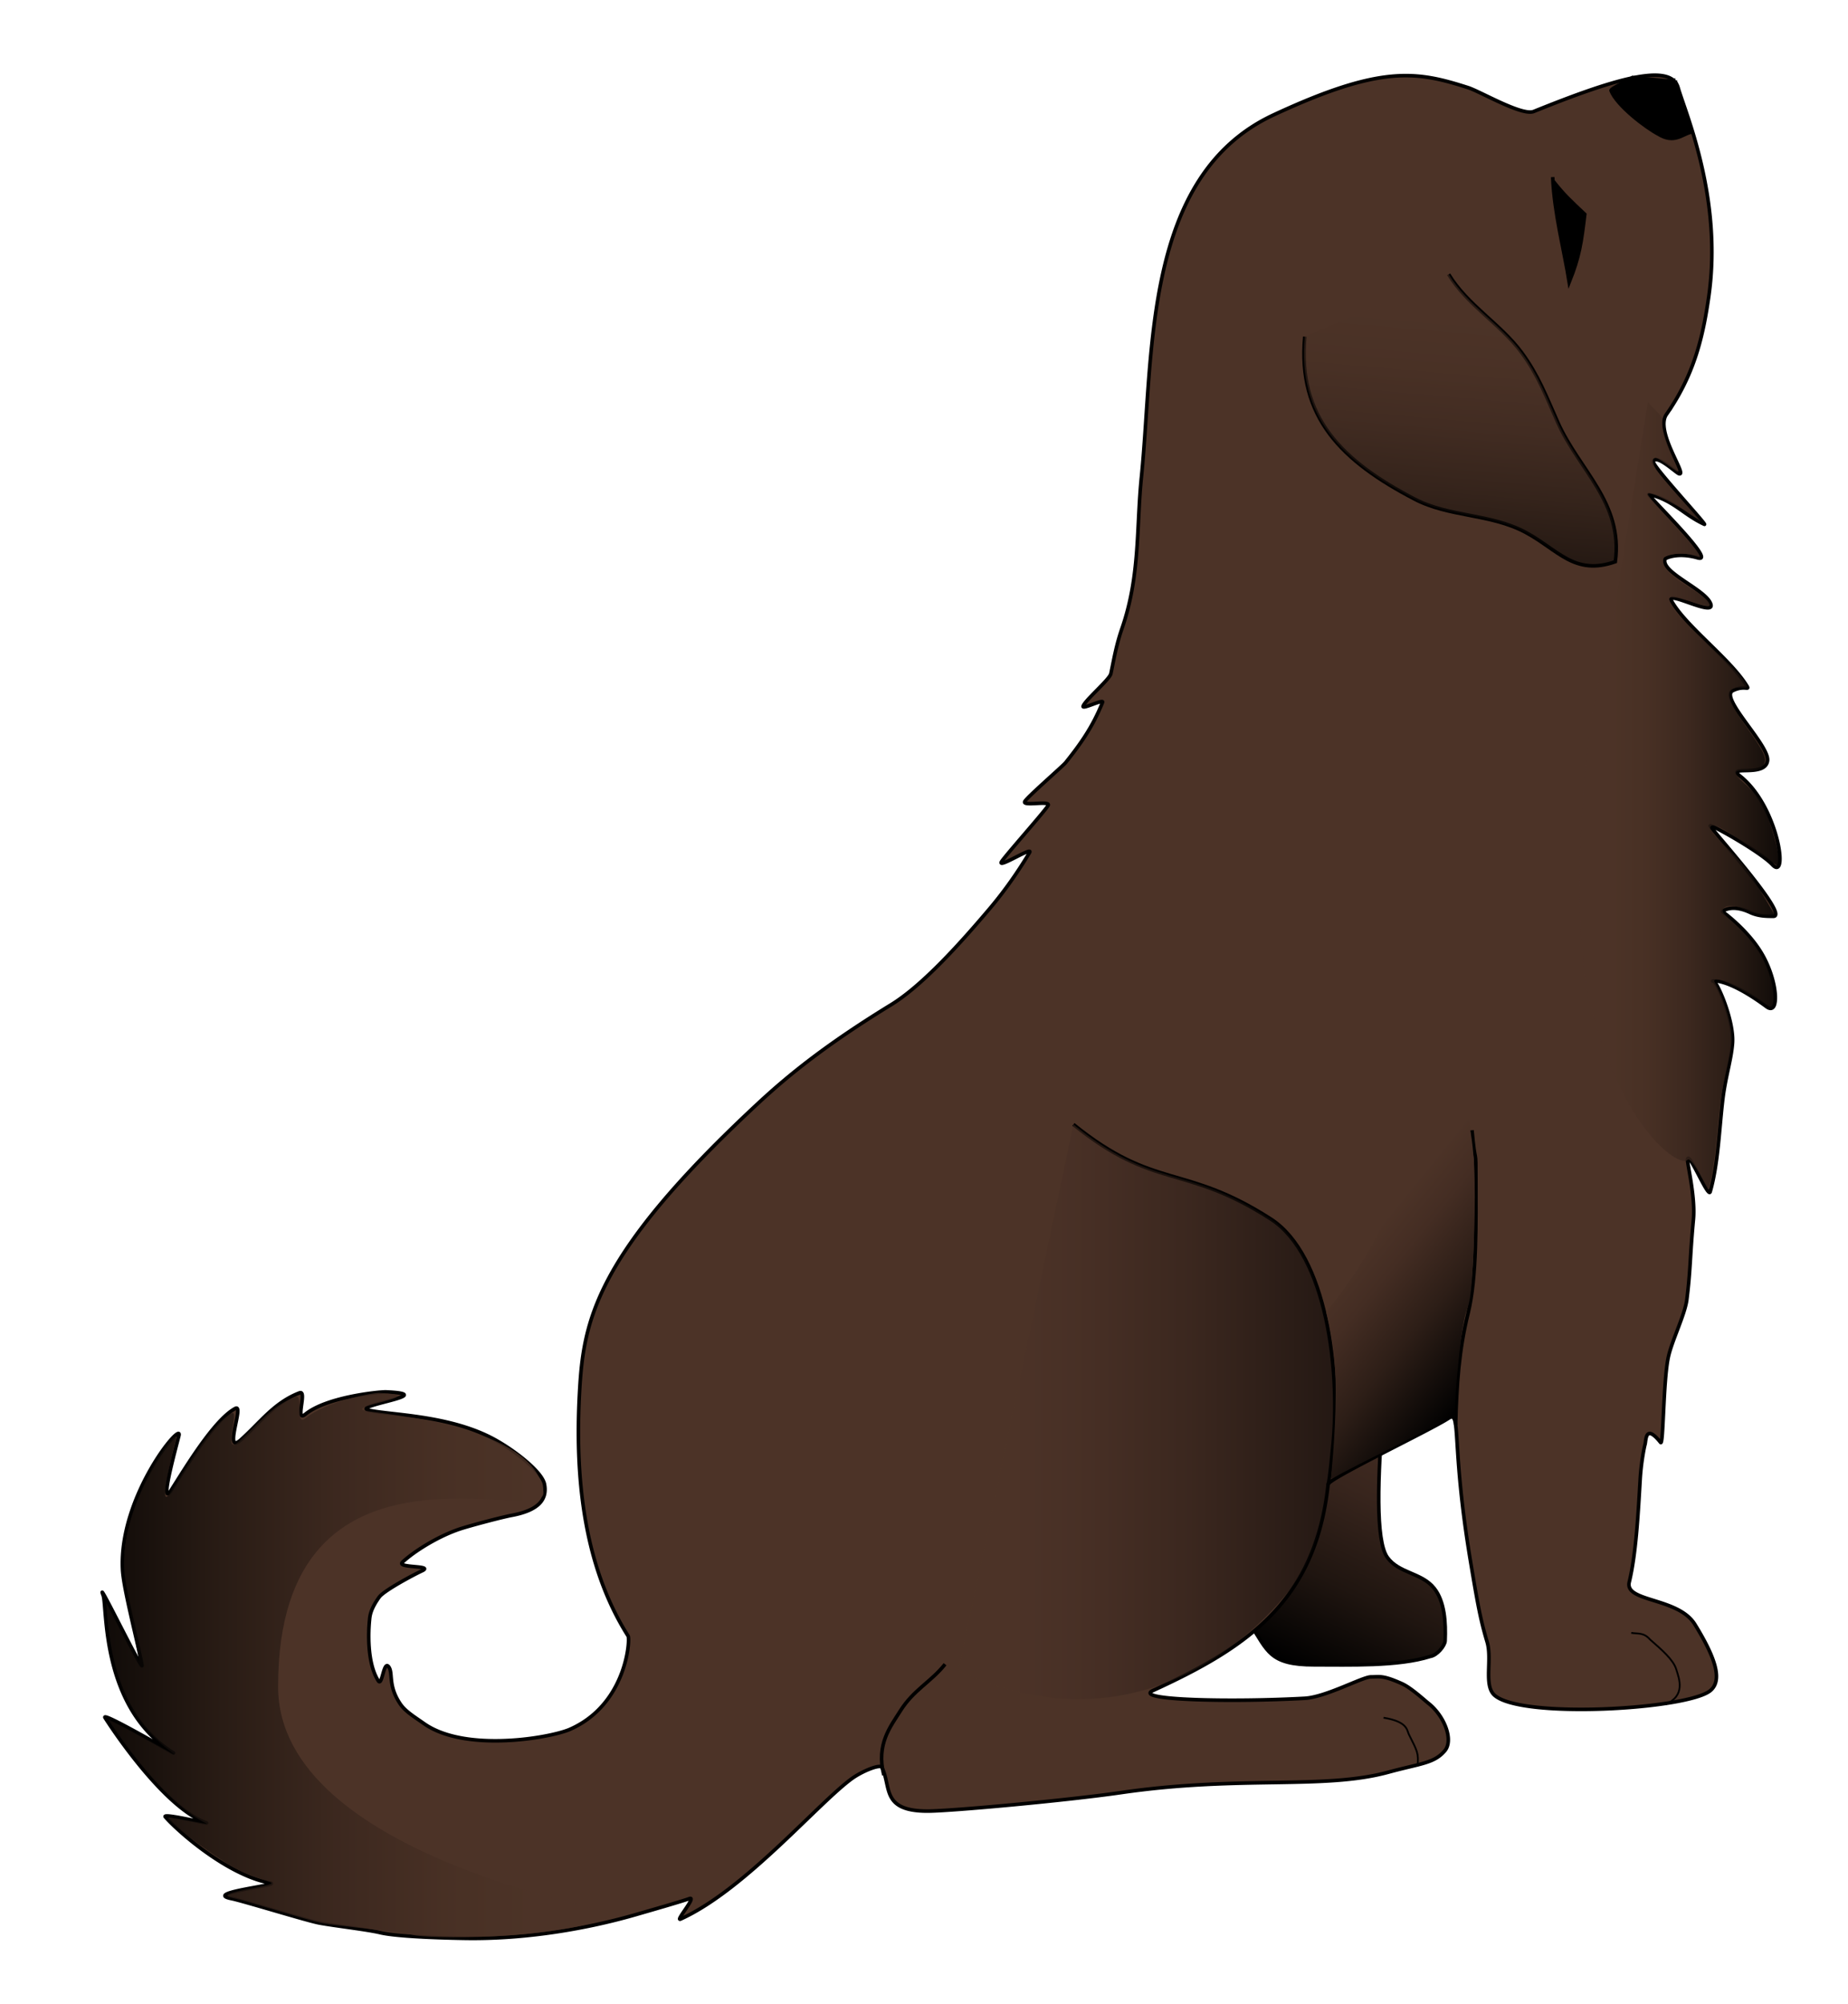
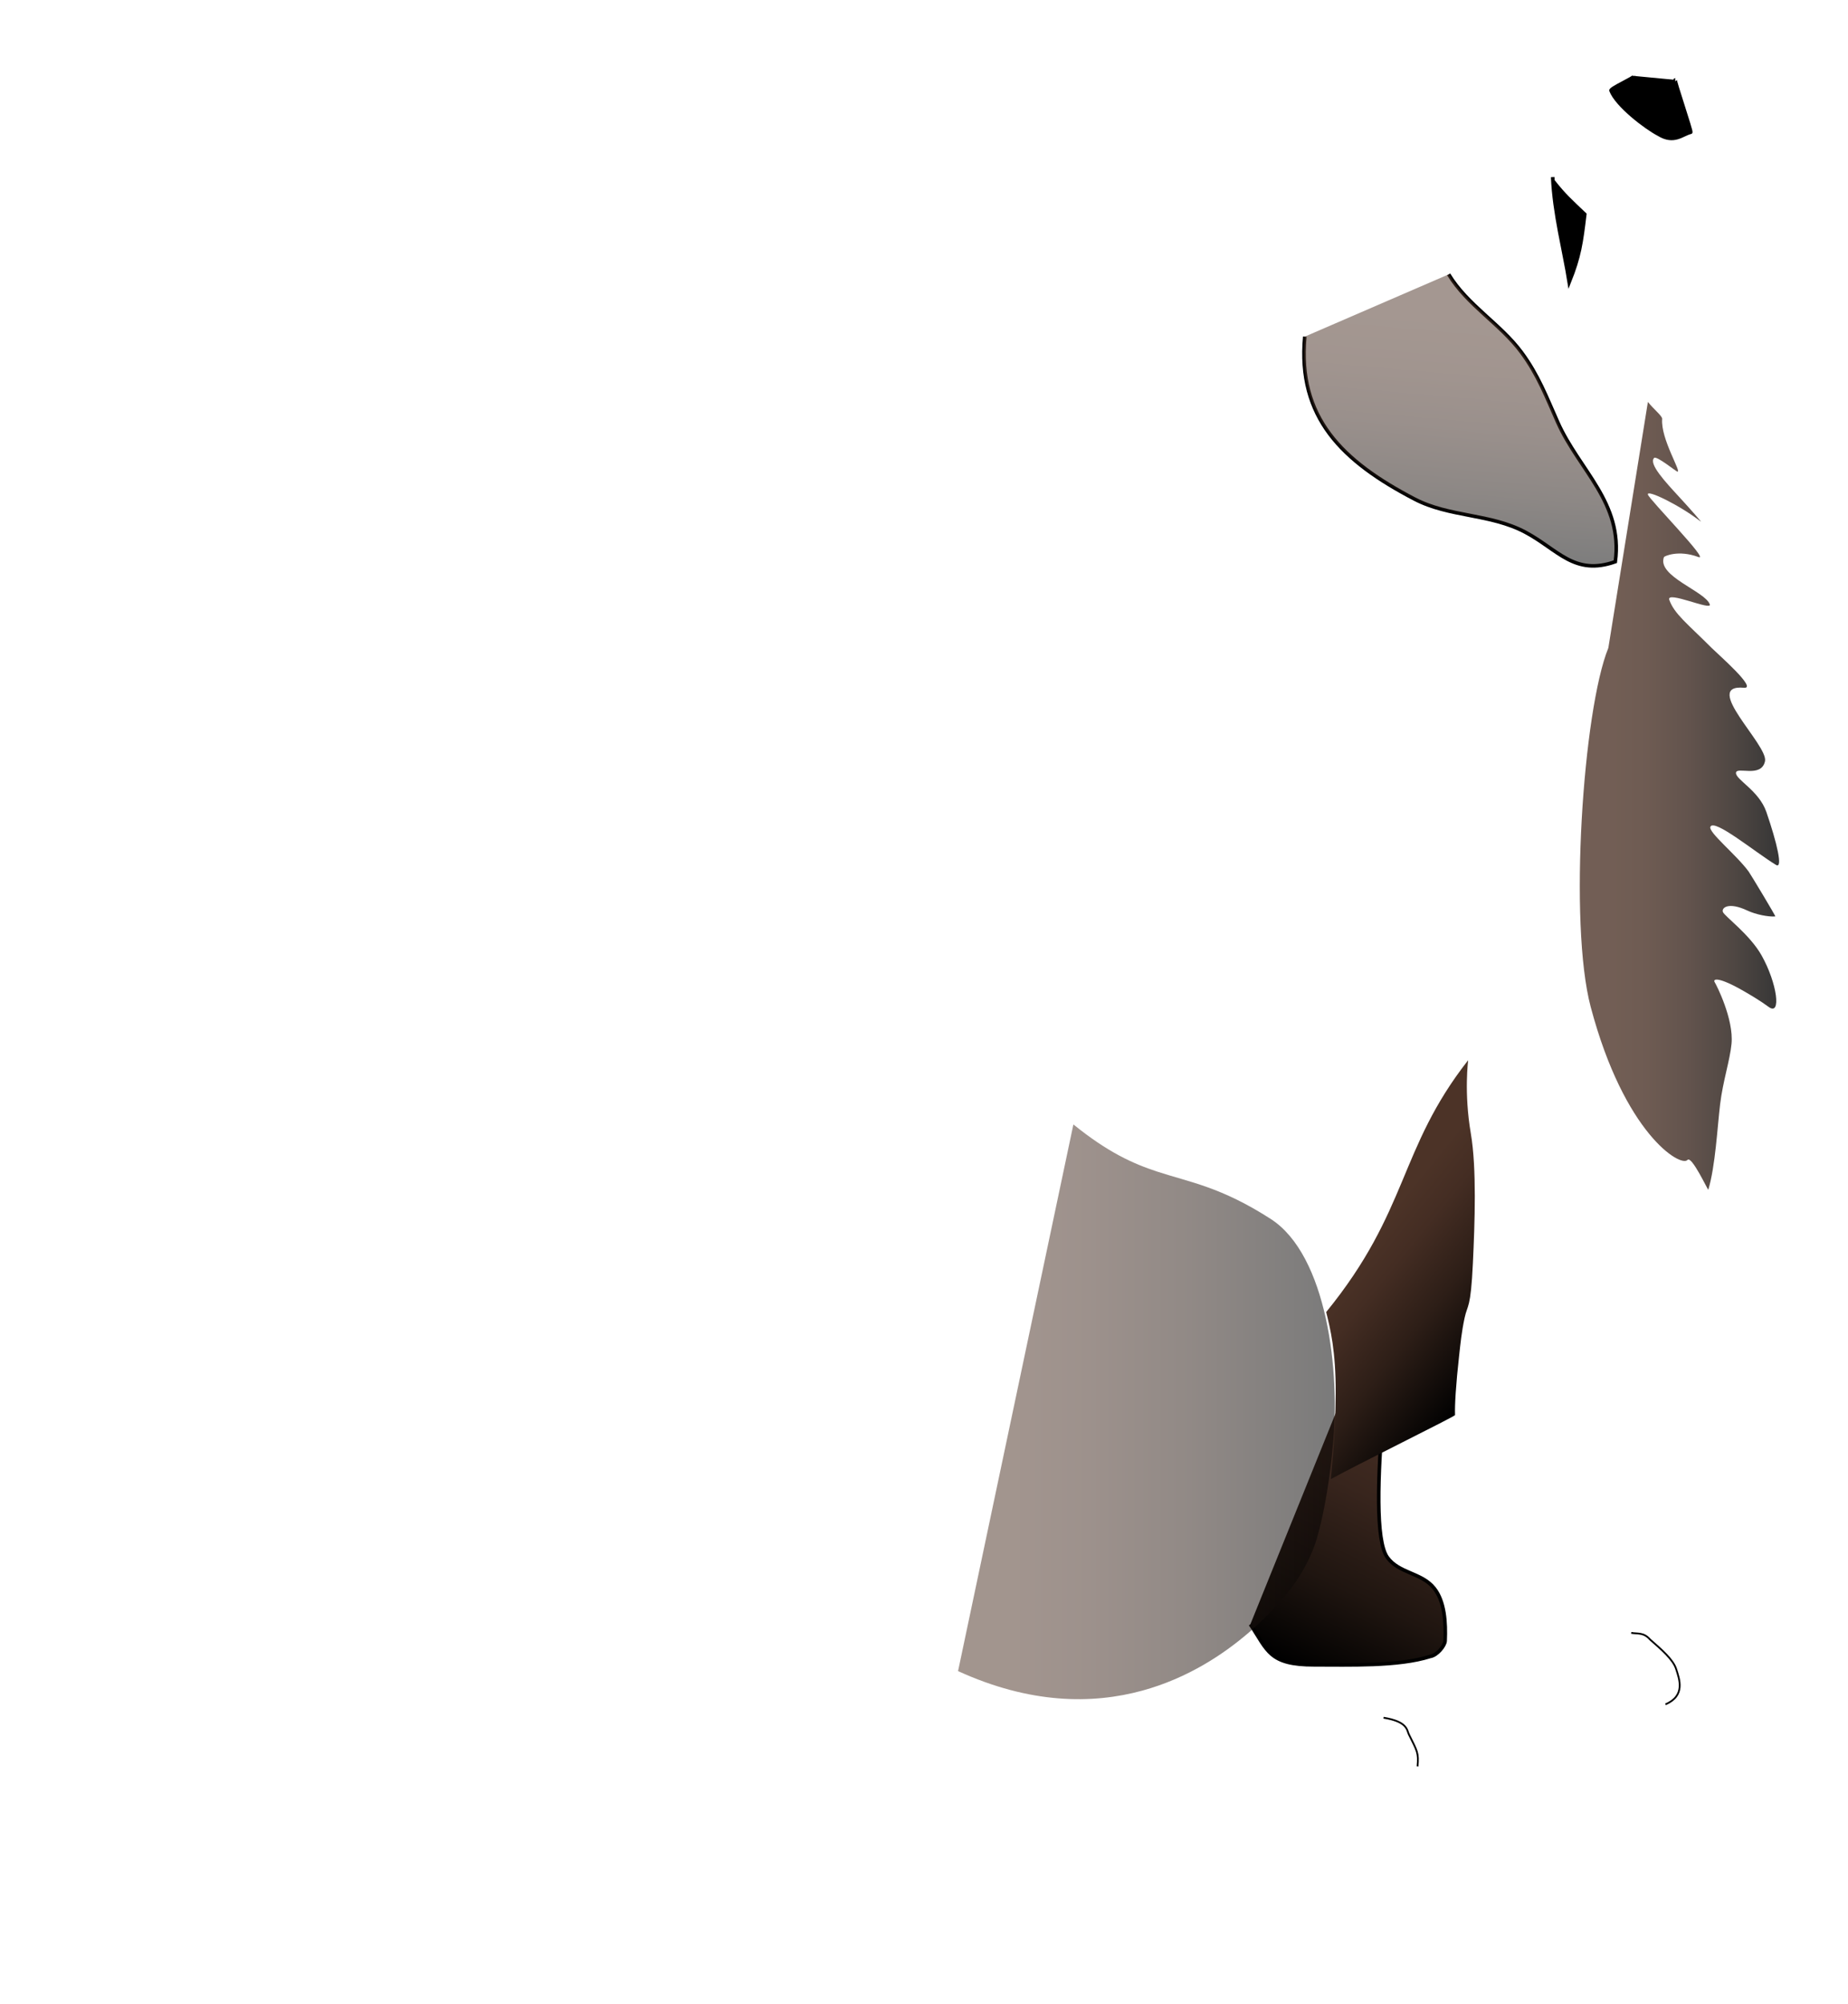
<svg xmlns="http://www.w3.org/2000/svg" viewBox="0 0 517.474 560.972">
  <switch>
    <g>
      <linearGradient id="a" gradientUnits="userSpaceOnUse" x1="367.396" y1="468.915" x2="417.969" y2="365.223">
        <stop offset="0" />
        <stop offset=".223" stop-color="#1f1510" />
        <stop offset=".453" stop-color="#38251d" />
        <stop offset=".664" stop-color="#472f24" />
        <stop offset=".836" stop-color="#4c3327" />
      </linearGradient>
      <path fill="url(#a)" stroke="#000" d="M391.497 352.312c-.39 10.998-9.714 74.227-3.024 83.607 3.215 4.51 9.634 4.262 13.123 8.651 2.937 3.699 3.291 9.524 3.068 14.73-.059 1.369-2.276 4.088-4.183 4.362-8.9 2.843-22.766 2.336-32.457 2.349-12.704.015-13-4-17.907-11.336" />
-       <path fill="#4C3327" stroke="#000" d="M478.888 473.255c-6.467 5.242-53.088 7.964-60.439 1.225-3.035-2.782-.564-9.979-2.041-14.905-1.89-6.304-2.687-10.87-4.625-22.441-5.493-32.794-2.522-42.581-6.129-40.176-4.9 3.27-33.581 16.87-33.758 18.517-3.54 32.94-22.869 45.737-49.004 57.713-5.996 2.748 22.31 3.3 42.471 2.18 5.906-.329 16.17-5.99 18.511-5.99 2.45 0 3.267-.544 8.713 1.905 2.549 1.146 6.29 4.617 7.35 5.446 4.586 3.59 7.136 10.378 4.63 13.34-2.995 3.537-6.807 3.54-15.791 5.99-18.236 4.975-41.397.85-74.868 5.714-14.974 2.177-47.64 5.176-54.178 5.176-13.067 0-10.071-6.808-12.794-12.252-.479-.953-5.558 1.067-8.504 3.236-4.626 3.41-11.688 10.691-19.753 18.242-8.791 8.228-18.774 16.778-28.098 20.99-1.62.73 4.672-6.521 2.45-5.718-2.418.874-11.769 3.545-14.787 4.422-7.248 2.106-16.06 4.09-25.633 5.348-7.006.922-14.419 1.454-21.921 1.358-2.535-.031-18.735-.293-24.232-1.597-3.743-.888-12.797-1.909-17.152-2.725-3.385-.636-21.295-6.164-24.502-6.806-8.167-1.633 13.944-3.8 10.89-4.354-4.965-.904-10.258-3.538-15.005-6.605-6.705-4.332-12.321-9.522-14.397-11.909-1.097-1.26 12.955 2.186 11.435 1.634-11.978-4.356-26.637-26.748-28.313-29.402-1.289-2.04 20.95 10.987 19.056 9.8-20.419-12.797-18.369-40.9-19.602-44.103-2.273-5.91 11.348 22.112 10.89 19.601-1.09-5.988-5.157-21.207-5.446-26.681-1.089-20.69 16.922-42.097 15.791-37.57-.816 3.267-5.602 20.562-2.177 15.247 3.562-5.529 11.928-19.671 17.968-22.869 2.648-1.4-3.556 13.384 1.633 8.713 5.445-4.9 9.256-10.345 16.335-13.067 2.311-.887-1.394 8.464 1.634 5.988 5.99-4.9 20.914-6.336 22.595-6.263 15.77.699-10.614 3.899-4.628 5.175 6.126 1.308 21.78 1.359 34.03 7.622 5.845 2.99 14.278 9.396 14.974 13.068.843 4.431-1.906 7.35-9.257 8.713-2.384.443-9.822 2.385-13.61 3.538-6.264 1.904-13.342 6.262-16.881 9.529-1.889 1.742 8.984.816 5.446 2.45-2.356 1.088-10.667 5.526-11.98 7.35-2.586 3.596-2.611 5.434-2.722 6.535-.263 2.626-.816 11.705 2.45 16.877 1.145 1.808 1.484-6.068 2.995-3.81 1.164 1.742-.273 5.172 3.14 10.251 1.44 2.144 4.025 3.675 6.66 5.538 2.653 1.873 5.94 3.098 9.5 3.845 1.815.383 3.7.638 5.608.794 3.459.281 6.99.23 10.306-.019a78.463 78.463 0 007.105-.865c3.806-.644 6.815-1.464 8.318-2.12 5.236-2.295 8.858-5.805 11.342-9.515 1.634-2.437 2.774-4.963 3.556-7.29 1.647-4.894 1.71-8.9 1.437-9.332-12.78-20.175-14.838-45.376-13.612-68.06 1.09-20.147 4.138-38.446 50.094-81.13 9.79-9.093 20.69-17.423 37.195-27.54 8.858-5.429 19.655-17.52 27.598-26.907 4.174-4.936 7.835-10.158 11.13-15.652 1.167-1.946-8.945 4.6-7.863 2.584.729-1.358 12.372-14.404 13.067-15.792.734-1.465-7.239.36-6.533-1.088.577-1.187 10.617-9.868 11.434-10.888 2.078-2.598 3.902-5.012 5.54-7.565 1.796-2.799 3.367-5.761 4.806-9.316.429-1.063-5.758 2.12-5.446 1.088.5-1.643 7.427-7.478 7.773-9.112.827-3.898 1.468-7.906 3.118-12.666 5.117-14.767 3.989-28.087 5.444-42.47 3.474-34.36.279-84.183 37.025-101.274 30.15-14.022 40.02-12.251 54.449-7.625 3.418 1.094 15.105 7.992 18.376 6.671 21.689-8.764 38.33-14.012 40.428-6.671 2.017 7.054 12.528 30.927 8.576 58.534-1.417 9.883-3.542 19.926-10.06 30.26a66.54 66.54 0 01-1.782 2.68c-3.312 4.712 6.021 17.228 3.54 16.609-.818-.204-6.4-5.65-7.216-3.404-.397 1.09 15.355 18.054 14.293 17.56-6.126-2.859-8.576-6.739-15.518-8.372-.898-.21 19.398 19.397 13.68 17.764-5.723-1.637-9.111.102-9.188.341-1.225 3.813 11.843 8.643 12.864 12.727.856 3.43-12.782-4.17-11.026-1.02 3.883 6.957 16.196 16.065 20.895 23.48 1.231 1.939-.273-.074-3.744 1.633-3.88 1.908 10.278 15.247 9.732 19.602-.61 4.858-11.798 1.04-7.621 4.358 10.617 8.438 13.611 29.674 8.984 24.774-3.48-3.686-17.424-11.436-17.424-10.889 0 .611 22.394 25.318 17.695 25.318-1.905 0-4.232-.004-6.534-1.087-5.227-2.463-7.826-.31-7.69-.208 2.276 1.663 7.964 6.374 11.23 12.184 4.35 7.742 4.667 17.074 1.09 14.43-11.97-8.847-15.903-7.031-14.975-7.217 1.021-.204 5.858 10.981 5.446 17.289-.296 4.562-1.954 9.43-2.723 15.79-.992 8.189-1.292 18.165-3.54 25.93-.547 1.888-5.801-11.08-6.329-9.188-.249.893 2.246 10.413 1.633 16.948-.992 10.582-.769 13.817-1.837 22.392-.527 4.225-4.176 11.492-5.173 16.064-1.46 6.696-1.361 24.977-2.178 23.956-4.339-5.423-4.036-.54-4.357.546-.264.896-1.102 5.242-1.36 9.73-.613 10.618-1.225 21.235-3.063 28.79-1.371 5.644 13.677 4.228 18.377 11.843 5.921 9.596 7.78 15.75 4.288 18.58z" />
      <linearGradient id="b" gradientUnits="userSpaceOnUse" x1="498.182" y1="222.764" x2="442.374" y2="222.764">
        <stop offset="0" />
        <stop offset=".223" stop-color="#1f1510" />
        <stop offset=".453" stop-color="#38251d" />
        <stop offset=".664" stop-color="#472f24" />
        <stop offset=".836" stop-color="#4c3327" />
      </linearGradient>
      <path opacity=".79" fill="url(#b)" d="M461.44 112.511c1.667 2.084 4.068 3.952 4 4.75-.47 5.59 5.561 15.011 4.25 14.75-.416-.083-5.833-4.5-6.5-3.833-1.612 1.613 3.044 6.622 7.084 11 3.454 3.744 6.317 7.081 6 6.833-5.765-4.507-15.25-9.166-14.834-7.583.36 1.37 17.463 18.736 14.167 17.5-5.621-2.108-9.575-.235-9.667 0-2.059 5.355 11.584 9.583 12.834 13.25.65 1.908-12.334-4-11.334-1.25 1.436 3.947 4.915 6.499 11.917 13.5 1.638 1.64 12.886 11.432 9 11.084-12.083-1.084 6.833 16.083 5.878 20.554-1.031 4.831-8.044 1.362-8.128 3.279-.082 1.897 6.44 4.944 8.5 10.917 2.993 8.681 4.71 16.049 2.717 14.842-5.8-3.51-17.354-13.086-18.384-10.676-.652 1.528 7.364 7.905 10.75 12.584.495.683 7.62 12.49 7.428 12.508-1.912.173-5.504-.553-7.826-1.648-5.272-2.484-7.273-.79-6.852.39.417 1.166 7.54 6.306 10.834 12.166 4.387 7.81 5.6 17.09 1.991 14.423-2.322-1.715-5.05-3.311-6.796-4.326-7.327-4.247-9.01-3.61-8.279-2.514.334.5 5.334 10.167 4.667 17.167-.437 4.59-2.409 10.443-3.184 16.856-.795 6.565-1.316 17.31-3.316 23.977-.084.281-4.667-9.667-5.833-8.333-1.883 2.153-17.67-7.319-27.097-42.827-6.196-23.342-2.158-83.068 4.943-100.5" />
      <path fill="none" stroke="#000" d="M405.654 76.799c5.263 8.659 14.483 13.855 20.393 21.838 4.673 6.307 6.996 12.49 10.126 19.512 6.041 13.559 18.327 22.518 16.147 39.076-11.476 4.064-16.057-3.379-25.188-8.25-9.819-5.24-21.274-4.2-30.985-9.26-20.404-10.63-32.865-22.896-30.785-45.49" />
      <path stroke="#000" d="M434.988 50.8c3.063 3.88 4.697 5.31 8.78 9.189-.965 7.963-1.45 11.734-4.356 18.992-1.361-8.579-4.22-19.334-4.628-29.406M457.652 21.264c-.05.536-6.761 3.494-6.533 4.084 1.593 4.128 9.589 10.286 13.34 12.25 4.326 2.642 6.591-.009 8.976-.583.316-.077-4.674-14.68-4.348-14.663" />
-       <path fill="none" stroke="#000" d="M407.607 398.845c.273-11.162.915-20.882 3.492-31.29 2.514-10.155 2.179-26.135 2.179-37.024 0-10.525-.102-3.127-1.09-14.155M247.48 496.873c-2.178-8.709 1.906-13.613 4.629-17.968 3.698-5.91 8.596-8.113 12.522-13.067M371.896 415.71c.54-2.434.976-7.614 1.29-10.607 2.222-21.124-1.602-53.78-17.386-63.922-24.196-15.55-32.363-7.928-55.231-26.439" />
      <linearGradient id="c" gradientUnits="userSpaceOnUse" x1="421.194" y1="379.119" x2="374.825" y2="341.57">
        <stop offset="0" />
        <stop offset=".058" stop-color="#070504" />
        <stop offset=".395" stop-color="#2d1e17" />
        <stop offset=".666" stop-color="#442d23" />
        <stop offset=".836" stop-color="#4c3327" />
      </linearGradient>
      <path fill="url(#c)" d="M411.099 296.774c-19.602 25.047-16.465 41.899-39.742 70.488 1.167 4.75 2.7 10.807 2.667 22.749-.035 12.417-1.424 24.052-1.333 24 6.534-3.674 34.767-17.543 34.75-17.916-.117-2.625.243-8.607 1.136-16.583.382-3.42.68-6.586 1.53-10.584.834-3.916 1.721-2.349 2.334-15.416.527-11.24 1.083-26.5-.584-36.25-1.984-11.613-.703-20.558-.758-20.488z" />
      <linearGradient id="d" gradientUnits="userSpaceOnUse" x1="406.296" y1="154.965" x2="413.078" y2="77.448">
        <stop offset="0" />
        <stop offset=".223" stop-color="#1f1510" />
        <stop offset=".453" stop-color="#38251d" />
        <stop offset=".664" stop-color="#472f24" />
        <stop offset=".836" stop-color="#4c3327" />
      </linearGradient>
      <path opacity=".51" fill="url(#d)" d="M405.654 76.799c5.263 8.659 14.483 13.855 20.393 21.838 4.673 6.307 6.996 12.49 10.126 19.512 6.041 13.559 18.327 22.518 16.147 39.076-11.476 4.064-16.057-3.379-25.188-8.25-9.819-5.24-21.274-4.2-30.985-9.26-20.404-10.63-32.865-22.896-30.785-45.49" />
      <linearGradient id="e" gradientUnits="userSpaceOnUse" x1="29.262" y1="466.071" x2="173.193" y2="466.071">
        <stop offset="0" />
        <stop offset=".223" stop-color="#1f1510" />
        <stop offset=".453" stop-color="#38251d" />
        <stop offset=".664" stop-color="#472f24" />
        <stop offset=".836" stop-color="#4c3327" />
      </linearGradient>
-       <path opacity=".79" fill="url(#e)" d="M77.872 472.1c0 47.917 97.488 63.157 95.285 63.98-19.883 7.43-53.604 6.484-57.508 5.556-3.71-.877-21.307-2.565-25.625-3.375-3.358-.63-21.32-6.24-24.5-6.875-8.1-1.62 13.137-3.437 10.25-4.5-2.375-.875-7.668-2.334-12.375-5.375-6.65-4.297-14.317-10.008-16.375-12.375-1.088-1.251 12.21 1.916 10.75 1.25-11.5-5.25-25.838-26.117-27.5-28.75-1.278-2.023 20.308 10.658 18.5 9.375-20.691-14.701-18.75-38.375-19.375-41.5-1.506-7.53 9.909 17.253 9.543 15.239-1.082-5.94-4.293-21.052-4.293-26.49 0-20.124 15.76-40.07 14.638-35.582-.81 3.242-5.161 20.607-1.763 15.333 3.532-5.484 11.29-19.238 17.28-22.41 2.626-1.387-2.928 12.418 2.22 7.785 5.4-4.863 8.726-9.714 15.748-12.413 2.293-.877-.25 8.49 2.752 6.038 5.94-4.86 18.994-7.2 20.661-7.126 15.64.692-9.85 3.734-3.911 5 4.556.971 47.743 3.984 49.92 22.768 1.194 10.296-74.322-21.155-74.322 54.448z" />
      <path fill="none" stroke="#000" stroke-width=".5" d="M387.415 480.81c6.805 1.091 6.534 3.542 7.078 4.63 2.413 4.827 2.768 5.193 2.45 8.987M456.769 457.058c1.845.325 3.47-.204 5.28 1.866 3.227 2.83 6.468 5.597 7.31 8.276.86 2.73 2.724 7.417-2.994 9.867" />
      <linearGradient id="f" gradientUnits="userSpaceOnUse" x1="373.766" y1="395.181" x2="268.274" y2="395.181">
        <stop offset="0" />
        <stop offset=".058" stop-color="#070504" />
        <stop offset=".395" stop-color="#2d1e17" />
        <stop offset=".666" stop-color="#442d23" />
        <stop offset=".836" stop-color="#4c3327" />
      </linearGradient>
      <path opacity=".52" fill="url(#f)" d="M268.274 467.76c20.204 9.224 37.549 9.311 51.623 5.455 25.343-6.944 40.08-26.674 41.793-28.87 1.581-2.024 5.268-7.545 7.084-13.834 3.218-11.15 4.338-24.704 4.412-25.408 2.222-21.124-1.602-53.78-17.386-63.922-13.964-8.975-22.59-10.23-31.783-13.246-6.737-2.21-13.778-5.366-23.448-13.193" />
    </g>
  </switch>
</svg>